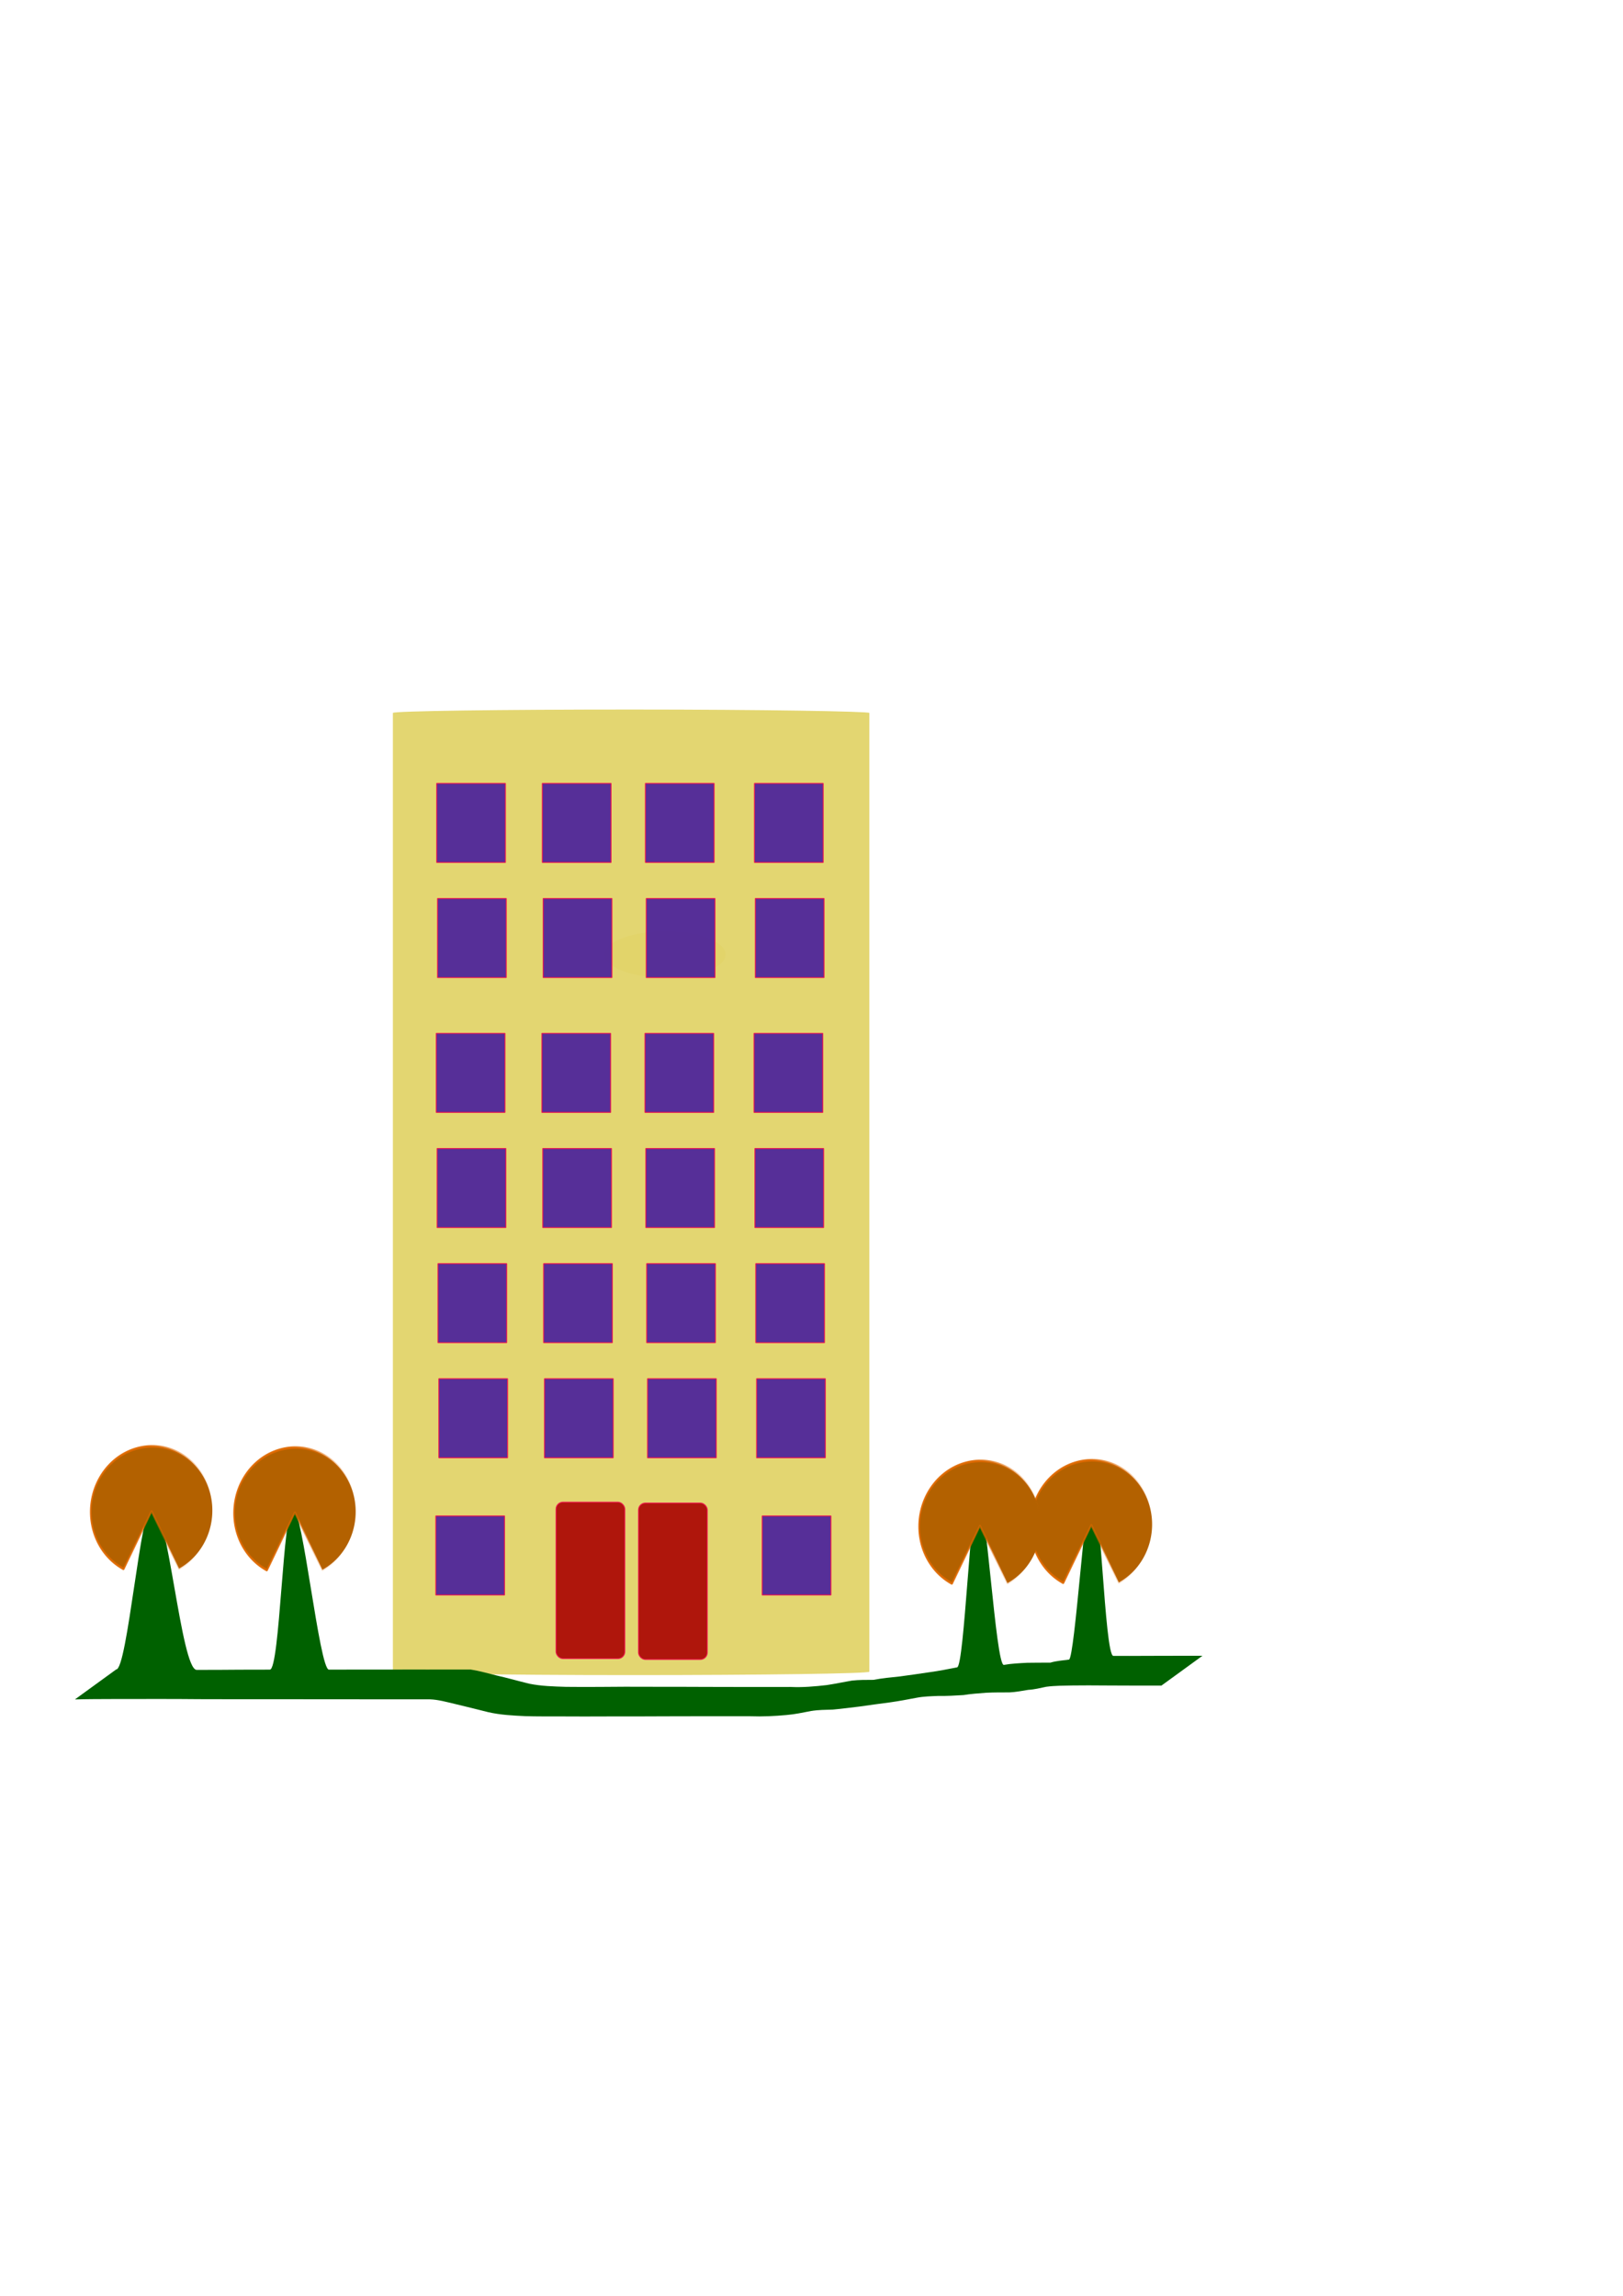
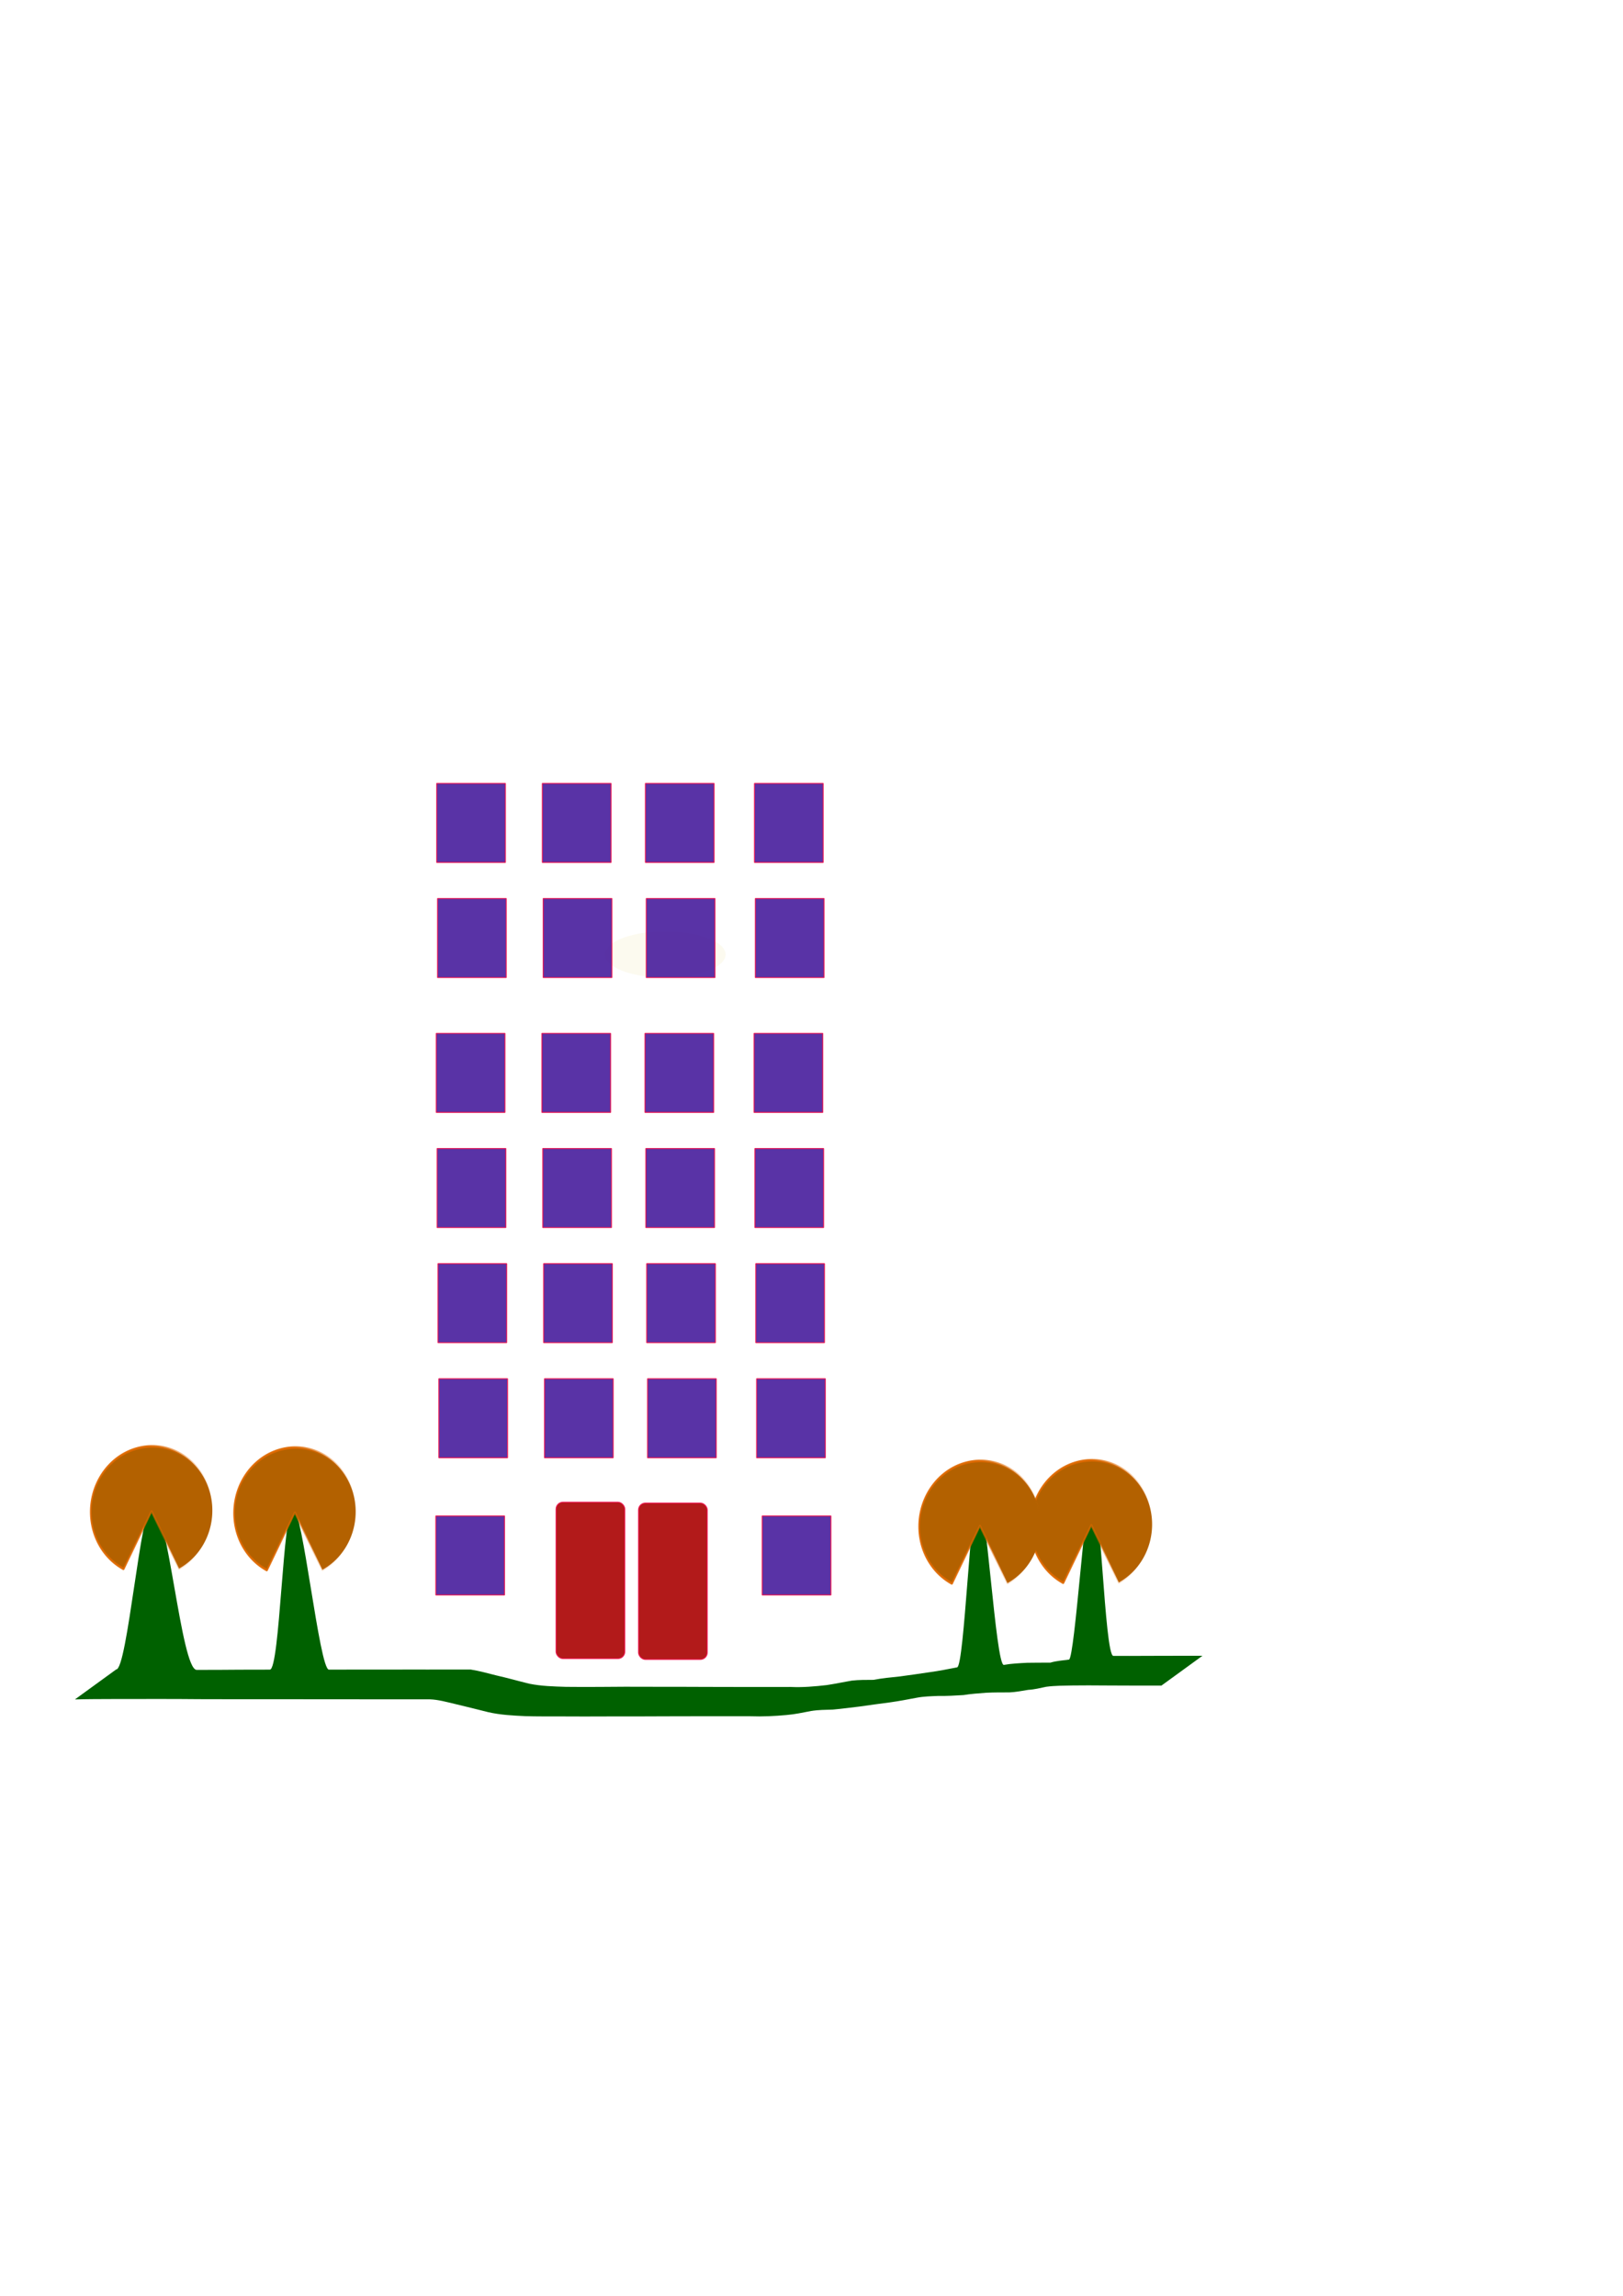
<svg xmlns="http://www.w3.org/2000/svg" xmlns:ns1="http://sodipodi.sourceforge.net/DTD/sodipodi-0.dtd" xmlns:ns2="http://www.inkscape.org/namespaces/inkscape" xmlns:xlink="http://www.w3.org/1999/xlink" id="svg5445" ns1:version="0.32" ns2:version="0.45.1" width="210mm" height="297mm" ns1:docbase="C:\Documents and Settings\Rinze\Bureaublad" ns1:docname="flat.svg" ns2:output_extension="org.inkscape.output.svg.inkscape">
  <defs id="defs5448">
    <linearGradient ns2:collect="always" id="linearGradient16872">
      <stop style="stop-color:#df6800;stop-opacity:1;" offset="0" id="stop16874" />
      <stop style="stop-color:#df6800;stop-opacity:0;" offset="1" id="stop16876" />
    </linearGradient>
    <linearGradient id="linearGradient9741">
      <stop style="stop-color:#c52b25;stop-opacity:1;" offset="0" id="stop9743" />
      <stop style="stop-color:#d67470;stop-opacity:0;" offset="1" id="stop9745" />
    </linearGradient>
    <linearGradient id="linearGradient9730">
      <stop style="stop-color:#9b6db8;stop-opacity:1;" offset="0" id="stop9732" />
      <stop id="stop9738" offset="0.039" style="stop-color:#9c9cb8;stop-opacity:0.498;" />
      <stop style="stop-color:#9de2b8;stop-opacity:0;" offset="1" id="stop9734" />
    </linearGradient>
    <linearGradient id="linearGradient9606">
      <stop style="stop-color:#e3b7b7;stop-opacity:1;" offset="0" id="stop9608" />
      <stop id="stop9614" offset="0.5" style="stop-color:#d5b7b7;stop-opacity:0.498;" />
      <stop style="stop-color:#c8b7b7;stop-opacity:0;" offset="1" id="stop9610" />
    </linearGradient>
    <linearGradient ns2:collect="always" xlink:href="#linearGradient9741" id="linearGradient16858" x1="184.204" y1="323.738" x2="271.161" y2="323.738" gradientUnits="userSpaceOnUse" />
    <linearGradient ns2:collect="always" xlink:href="#linearGradient9741" id="linearGradient16862" gradientUnits="userSpaceOnUse" x1="184.204" y1="323.738" x2="271.161" y2="323.738" />
    <linearGradient ns2:collect="always" xlink:href="#linearGradient16872" id="linearGradient16878" x1="189.612" y1="384.748" x2="200.362" y2="386.789" gradientUnits="userSpaceOnUse" />
    <linearGradient ns2:collect="always" xlink:href="#linearGradient16872" id="linearGradient16882" gradientUnits="userSpaceOnUse" x1="189.612" y1="384.748" x2="200.362" y2="386.789" />
    <linearGradient ns2:collect="always" xlink:href="#linearGradient16872" id="linearGradient16886" gradientUnits="userSpaceOnUse" x1="189.612" y1="384.748" x2="200.362" y2="386.789" />
    <linearGradient ns2:collect="always" xlink:href="#linearGradient16872" id="linearGradient16890" gradientUnits="userSpaceOnUse" x1="189.612" y1="384.748" x2="200.362" y2="386.789" />
    <linearGradient ns2:collect="always" xlink:href="#linearGradient9741" id="linearGradient16982" gradientUnits="userSpaceOnUse" x1="184.204" y1="323.738" x2="271.161" y2="323.738" />
  </defs>
  <ns1:namedview ns2:window-height="480" ns2:window-width="640" ns2:pageshadow="2" ns2:pageopacity="0.0" guidetolerance="10.0" gridtolerance="10.0" objecttolerance="10.0" borderopacity="1.0" bordercolor="#666666" pagecolor="#ffffff" id="base" />
  <path ns1:type="arc" style="opacity:0.558;fill:#cdb600;fill-opacity:0.114;fill-rule:nonzero;stroke:#171000;stroke-width:0;stroke-linecap:square;stroke-linejoin:miter;stroke-miterlimit:4.6;stroke-dasharray:none;stroke-dashoffset:0;stroke-opacity:1" id="path16768" ns1:cx="325.31186" ns1:cy="466.70239" ns1:rx="29.529064" ns1:ry="11.319475" d="M 354.841,466.702 A 29.529,11.319 0 1 1 354.841,466.689 L 325.312,466.702 z" ns1:start="0" ns1:end="6.2819733" ns2:export-filename="C:\Documents and Settings\Rinze\Bureaublad\flat.png" ns2:export-xdpi="90" ns2:export-ydpi="90" />
-   <rect style="opacity:0.558;fill:#cdb500;fill-opacity:1;fill-rule:nonzero;stroke:#91b900;stroke-width:0;stroke-linecap:square;stroke-linejoin:miter;stroke-miterlimit:4.6;stroke-dasharray:none;stroke-dashoffset:0;stroke-opacity:1" id="rect16760" width="233.004" height="472.104" x="192.135" y="346.922" rx="213.133" ry="1.657" ns2:export-filename="C:\Documents and Settings\Rinze\Bureaublad\flat.png" ns2:export-xdpi="90" ns2:export-ydpi="90" />
  <rect style="fill:#471c9c;fill-opacity:0.895;fill-rule:evenodd;stroke:#ef104d;stroke-width:0.5;stroke-linecap:square;stroke-linejoin:bevel;stroke-miterlimit:0.1;stroke-dasharray:none;stroke-dashoffset:0;stroke-opacity:0.877" id="rect16778" width="33.602" height="38.642" x="213.556" y="383.044" rx="16.801" ry="0" ns2:export-filename="C:\Documents and Settings\Rinze\Bureaublad\flat.png" ns2:export-xdpi="90" ns2:export-ydpi="90" />
  <rect style="fill:#471c9c;fill-opacity:0.895;fill-rule:evenodd;stroke:#ef104d;stroke-width:0.5;stroke-linecap:square;stroke-linejoin:bevel;stroke-miterlimit:0.1;stroke-dasharray:none;stroke-dashoffset:0;stroke-opacity:0.877" id="rect16782" width="33.602" height="38.642" x="265.219" y="383.044" rx="16.801" ry="0" ns2:export-filename="C:\Documents and Settings\Rinze\Bureaublad\flat.png" ns2:export-xdpi="90" ns2:export-ydpi="90" />
  <rect style="fill:#471c9c;fill-opacity:0.895;fill-rule:evenodd;stroke:#ef104d;stroke-width:0.5;stroke-linecap:square;stroke-linejoin:bevel;stroke-miterlimit:0.1;stroke-dasharray:none;stroke-dashoffset:0;stroke-opacity:0.877" id="rect16788" width="33.602" height="38.642" x="368.964" y="383.044" rx="16.801" ry="0" ns2:export-filename="C:\Documents and Settings\Rinze\Bureaublad\flat.png" ns2:export-xdpi="90" ns2:export-ydpi="90" />
  <rect style="fill:#471c9c;fill-opacity:0.895;fill-rule:evenodd;stroke:#ef104d;stroke-width:0.5;stroke-linecap:square;stroke-linejoin:bevel;stroke-miterlimit:0.1;stroke-dasharray:none;stroke-dashoffset:0;stroke-opacity:0.877" id="rect16794" width="33.602" height="38.642" x="315.621" y="383.044" rx="16.801" ry="0" ns2:export-filename="C:\Documents and Settings\Rinze\Bureaublad\flat.png" ns2:export-xdpi="90" ns2:export-ydpi="90" />
  <rect style="fill:#471c9c;fill-opacity:0.895;fill-rule:evenodd;stroke:#ef104d;stroke-width:0.5;stroke-linecap:square;stroke-linejoin:bevel;stroke-miterlimit:0.1;stroke-dasharray:none;stroke-dashoffset:0;stroke-opacity:0.877" id="rect16802" width="33.602" height="38.642" x="372.744" y="741.215" rx="16.801" ry="0" ns2:export-filename="C:\Documents and Settings\Rinze\Bureaublad\flat.png" ns2:export-xdpi="90" ns2:export-ydpi="90" />
  <rect style="fill:#471c9c;fill-opacity:0.895;fill-rule:evenodd;stroke:#ef104d;stroke-width:0.5;stroke-linecap:square;stroke-linejoin:bevel;stroke-miterlimit:0.1;stroke-dasharray:none;stroke-dashoffset:0;stroke-opacity:0.877" id="rect16804" width="33.602" height="38.642" x="213.136" y="741.215" rx="16.801" ry="0" ns2:export-filename="C:\Documents and Settings\Rinze\Bureaublad\flat.png" ns2:export-xdpi="90" ns2:export-ydpi="90" />
  <rect style="fill:#471c9c;fill-opacity:0.895;fill-rule:evenodd;stroke:#ef104d;stroke-width:0.5;stroke-linecap:square;stroke-linejoin:bevel;stroke-miterlimit:0.1;stroke-dasharray:none;stroke-dashoffset:0;stroke-opacity:0.877" id="rect16806" width="33.602" height="38.642" x="213.976" y="439.327" rx="16.801" ry="0" ns2:export-filename="C:\Documents and Settings\Rinze\Bureaublad\flat.png" ns2:export-xdpi="90" ns2:export-ydpi="90" />
  <rect style="fill:#471c9c;fill-opacity:0.895;fill-rule:evenodd;stroke:#ef104d;stroke-width:0.5;stroke-linecap:square;stroke-linejoin:bevel;stroke-miterlimit:0.1;stroke-dasharray:none;stroke-dashoffset:0;stroke-opacity:0.877" id="rect16808" width="33.602" height="38.642" x="265.639" y="439.327" rx="16.801" ry="0" ns2:export-filename="C:\Documents and Settings\Rinze\Bureaublad\flat.png" ns2:export-xdpi="90" ns2:export-ydpi="90" />
  <rect style="fill:#471c9c;fill-opacity:0.895;fill-rule:evenodd;stroke:#ef104d;stroke-width:0.5;stroke-linecap:square;stroke-linejoin:bevel;stroke-miterlimit:0.1;stroke-dasharray:none;stroke-dashoffset:0;stroke-opacity:0.877" id="rect16810" width="33.602" height="38.642" x="369.384" y="439.327" rx="16.801" ry="0" ns2:export-filename="C:\Documents and Settings\Rinze\Bureaublad\flat.png" ns2:export-xdpi="90" ns2:export-ydpi="90" />
  <rect style="fill:#471c9c;fill-opacity:0.895;fill-rule:evenodd;stroke:#ef104d;stroke-width:0.5;stroke-linecap:square;stroke-linejoin:bevel;stroke-miterlimit:0.1;stroke-dasharray:none;stroke-dashoffset:0;stroke-opacity:0.877" id="rect16812" width="33.602" height="38.642" x="316.041" y="439.327" rx="16.801" ry="0" ns2:export-filename="C:\Documents and Settings\Rinze\Bureaublad\flat.png" ns2:export-xdpi="90" ns2:export-ydpi="90" />
  <rect style="fill:#471c9c;fill-opacity:0.895;fill-rule:evenodd;stroke:#ef104d;stroke-width:0.5;stroke-linecap:square;stroke-linejoin:bevel;stroke-miterlimit:0.1;stroke-dasharray:none;stroke-dashoffset:0;stroke-opacity:0.877" id="rect16814" width="33.602" height="38.642" x="213.346" y="505.271" rx="16.801" ry="0" ns2:export-filename="C:\Documents and Settings\Rinze\Bureaublad\flat.png" ns2:export-xdpi="90" ns2:export-ydpi="90" />
  <rect style="fill:#471c9c;fill-opacity:0.895;fill-rule:evenodd;stroke:#ef104d;stroke-width:0.5;stroke-linecap:square;stroke-linejoin:bevel;stroke-miterlimit:0.1;stroke-dasharray:none;stroke-dashoffset:0;stroke-opacity:0.877" id="rect16816" width="33.602" height="38.642" x="265.009" y="505.271" rx="16.801" ry="0" ns2:export-filename="C:\Documents and Settings\Rinze\Bureaublad\flat.png" ns2:export-xdpi="90" ns2:export-ydpi="90" />
  <rect style="fill:#471c9c;fill-opacity:0.895;fill-rule:evenodd;stroke:#ef104d;stroke-width:0.5;stroke-linecap:square;stroke-linejoin:bevel;stroke-miterlimit:0.1;stroke-dasharray:none;stroke-dashoffset:0;stroke-opacity:0.877" id="rect16818" width="33.602" height="38.642" x="368.754" y="505.27" rx="16.801" ry="0" ns2:export-filename="C:\Documents and Settings\Rinze\Bureaublad\flat.png" ns2:export-xdpi="90" ns2:export-ydpi="90" />
  <rect style="fill:#471c9c;fill-opacity:0.895;fill-rule:evenodd;stroke:#ef104d;stroke-width:0.5;stroke-linecap:square;stroke-linejoin:bevel;stroke-miterlimit:0.1;stroke-dasharray:none;stroke-dashoffset:0;stroke-opacity:0.877" id="rect16820" width="33.602" height="38.642" x="315.411" y="505.271" rx="16.801" ry="0" ns2:export-filename="C:\Documents and Settings\Rinze\Bureaublad\flat.png" ns2:export-xdpi="90" ns2:export-ydpi="90" />
  <rect style="fill:#471c9c;fill-opacity:0.895;fill-rule:evenodd;stroke:#ef104d;stroke-width:0.5;stroke-linecap:square;stroke-linejoin:bevel;stroke-miterlimit:0.1;stroke-dasharray:none;stroke-dashoffset:0;stroke-opacity:0.877" id="rect16822" width="33.602" height="38.642" x="213.766" y="561.553" rx="16.801" ry="0" ns2:export-filename="C:\Documents and Settings\Rinze\Bureaublad\flat.png" ns2:export-xdpi="90" ns2:export-ydpi="90" />
  <rect style="fill:#471c9c;fill-opacity:0.895;fill-rule:evenodd;stroke:#ef104d;stroke-width:0.5;stroke-linecap:square;stroke-linejoin:bevel;stroke-miterlimit:0.1;stroke-dasharray:none;stroke-dashoffset:0;stroke-opacity:0.877" id="rect16824" width="33.602" height="38.642" x="265.429" y="561.553" rx="16.801" ry="0" ns2:export-filename="C:\Documents and Settings\Rinze\Bureaublad\flat.png" ns2:export-xdpi="90" ns2:export-ydpi="90" />
  <rect style="fill:#471c9c;fill-opacity:0.895;fill-rule:evenodd;stroke:#ef104d;stroke-width:0.5;stroke-linecap:square;stroke-linejoin:bevel;stroke-miterlimit:0.1;stroke-dasharray:none;stroke-dashoffset:0;stroke-opacity:0.877" id="rect16826" width="33.602" height="38.642" x="369.174" y="561.553" rx="16.801" ry="0" ns2:export-filename="C:\Documents and Settings\Rinze\Bureaublad\flat.png" ns2:export-xdpi="90" ns2:export-ydpi="90" />
  <rect style="fill:#471c9c;fill-opacity:0.895;fill-rule:evenodd;stroke:#ef104d;stroke-width:0.5;stroke-linecap:square;stroke-linejoin:bevel;stroke-miterlimit:0.1;stroke-dasharray:none;stroke-dashoffset:0;stroke-opacity:0.877" id="rect16828" width="33.602" height="38.642" x="315.831" y="561.553" rx="16.801" ry="0" ns2:export-filename="C:\Documents and Settings\Rinze\Bureaublad\flat.png" ns2:export-xdpi="90" ns2:export-ydpi="90" />
  <rect style="fill:#471c9c;fill-opacity:0.895;fill-rule:evenodd;stroke:#ef104d;stroke-width:0.5;stroke-linecap:square;stroke-linejoin:bevel;stroke-miterlimit:0.1;stroke-dasharray:none;stroke-dashoffset:0;stroke-opacity:0.877" id="rect16830" width="33.602" height="38.642" x="214.186" y="617.836" rx="16.801" ry="0" ns2:export-filename="C:\Documents and Settings\Rinze\Bureaublad\flat.png" ns2:export-xdpi="90" ns2:export-ydpi="90" />
  <rect style="fill:#471c9c;fill-opacity:0.895;fill-rule:evenodd;stroke:#ef104d;stroke-width:0.5;stroke-linecap:square;stroke-linejoin:bevel;stroke-miterlimit:0.1;stroke-dasharray:none;stroke-dashoffset:0;stroke-opacity:0.877" id="rect16832" width="33.602" height="38.642" x="265.849" y="617.836" rx="16.801" ry="0" ns2:export-filename="C:\Documents and Settings\Rinze\Bureaublad\flat.png" ns2:export-xdpi="90" ns2:export-ydpi="90" />
  <rect style="fill:#471c9c;fill-opacity:0.895;fill-rule:evenodd;stroke:#ef104d;stroke-width:0.5;stroke-linecap:square;stroke-linejoin:bevel;stroke-miterlimit:0.1;stroke-dasharray:none;stroke-dashoffset:0;stroke-opacity:0.877" id="rect16834" width="33.602" height="38.642" x="369.594" y="617.836" rx="16.801" ry="0" ns2:export-filename="C:\Documents and Settings\Rinze\Bureaublad\flat.png" ns2:export-xdpi="90" ns2:export-ydpi="90" />
  <rect style="fill:#471c9c;fill-opacity:0.895;fill-rule:evenodd;stroke:#ef104d;stroke-width:0.5;stroke-linecap:square;stroke-linejoin:bevel;stroke-miterlimit:0.1;stroke-dasharray:none;stroke-dashoffset:0;stroke-opacity:0.877" id="rect16836" width="33.602" height="38.642" x="316.251" y="617.836" rx="16.801" ry="0" ns2:export-filename="C:\Documents and Settings\Rinze\Bureaublad\flat.png" ns2:export-xdpi="90" ns2:export-ydpi="90" />
  <rect style="fill:#471c9c;fill-opacity:0.895;fill-rule:evenodd;stroke:#ef104d;stroke-width:0.5;stroke-linecap:square;stroke-linejoin:bevel;stroke-miterlimit:0.1;stroke-dasharray:none;stroke-dashoffset:0;stroke-opacity:0.877" id="rect16838" width="33.602" height="38.642" x="214.606" y="674.119" rx="16.801" ry="0" ns2:export-filename="C:\Documents and Settings\Rinze\Bureaublad\flat.png" ns2:export-xdpi="90" ns2:export-ydpi="90" />
  <rect style="fill:#471c9c;fill-opacity:0.895;fill-rule:evenodd;stroke:#ef104d;stroke-width:0.5;stroke-linecap:square;stroke-linejoin:bevel;stroke-miterlimit:0.1;stroke-dasharray:none;stroke-dashoffset:0;stroke-opacity:0.877" id="rect16840" width="33.602" height="38.642" x="266.269" y="674.119" rx="16.801" ry="0" ns2:export-filename="C:\Documents and Settings\Rinze\Bureaublad\flat.png" ns2:export-xdpi="90" ns2:export-ydpi="90" />
  <rect style="fill:#471c9c;fill-opacity:0.895;fill-rule:evenodd;stroke:#ef104d;stroke-width:0.5;stroke-linecap:square;stroke-linejoin:bevel;stroke-miterlimit:0.1;stroke-dasharray:none;stroke-dashoffset:0;stroke-opacity:0.877" id="rect16842" width="33.602" height="38.642" x="370.014" y="674.119" rx="16.801" ry="0" ns2:export-filename="C:\Documents and Settings\Rinze\Bureaublad\flat.png" ns2:export-xdpi="90" ns2:export-ydpi="90" />
  <rect style="fill:#471c9c;fill-opacity:0.895;fill-rule:evenodd;stroke:#ef104d;stroke-width:0.5;stroke-linecap:square;stroke-linejoin:bevel;stroke-miterlimit:0.1;stroke-dasharray:none;stroke-dashoffset:0;stroke-opacity:0.877" id="rect16844" width="33.602" height="38.642" x="316.671" y="674.119" rx="16.801" ry="0" ns2:export-filename="C:\Documents and Settings\Rinze\Bureaublad\flat.png" ns2:export-xdpi="90" ns2:export-ydpi="90" />
  <rect style="fill:#aa0000;fill-opacity:0.895;fill-rule:evenodd;stroke:#ef104d;stroke-width:0.5;stroke-linecap:square;stroke-linejoin:bevel;stroke-miterlimit:0.1;stroke-dasharray:none;stroke-dashoffset:0;stroke-opacity:0.877" id="rect16846" width="33.602" height="76.444" x="271.939" y="734.494" rx="3.36" ns2:export-filename="C:\Documents and Settings\Rinze\Bureaublad\flat.png" ns2:export-xdpi="90" ns2:export-ydpi="90" />
  <rect style="fill:#aa0000;fill-opacity:0.895;fill-rule:evenodd;stroke:#ef104d;stroke-width:0.5;stroke-linecap:square;stroke-linejoin:bevel;stroke-miterlimit:0.1;stroke-dasharray:none;stroke-dashoffset:0;stroke-opacity:0.877" id="rect16848" width="33.602" height="76.444" x="312.261" y="734.915" rx="3.36" ns2:export-filename="C:\Documents and Settings\Rinze\Bureaublad\flat.png" ns2:export-xdpi="90" ns2:export-ydpi="90" />
  <path style="fill:#006100;fill-opacity:1;fill-rule:nonzero;stroke:none;stroke-width:1px;stroke-linecap:butt;stroke-linejoin:miter;stroke-opacity:1" id="path16866" d="M 56.825,816.255 C 62.265,816.422 68.896,735.631 74.337,735.66 C 82.014,735.678 88.502,816.469 96.179,816.473 C 103.201,816.49 110.222,816.446 117.244,816.383 C 122.151,816.36 127.058,816.361 131.966,816.353 C 136.923,816.375 138.316,737.365 143.273,737.358 C 147.947,737.34 156.184,816.353 160.858,816.355 C 165.285,816.357 169.713,816.344 174.14,816.328 C 178.165,816.323 182.19,816.333 186.215,816.335 C 190.164,816.339 194.113,816.324 198.062,816.314 C 201.946,816.342 205.831,816.324 209.715,816.316 C 213.18,816.308 216.644,816.307 220.108,816.305 C 223.467,816.304 226.825,816.304 230.184,816.304 C 234.451,816.974 238.609,818.17 242.797,819.203 C 248.186,820.404 253.481,821.938 258.844,823.242 C 264.747,824.428 270.764,824.588 276.76,824.77 C 282.29,824.843 287.82,824.829 293.35,824.797 C 297.478,824.753 301.607,824.734 305.736,824.714 C 309.672,824.715 313.608,824.731 317.544,824.739 C 321.883,824.743 326.223,824.744 330.562,824.742 C 335.528,824.751 340.495,824.761 345.461,824.797 C 352.287,824.837 359.114,824.841 365.94,824.84 C 372.858,824.858 379.776,824.824 386.694,824.824 C 392.615,825.098 398.458,824.582 404.327,823.907 C 408.415,823.302 412.458,822.417 416.539,821.726 C 420.088,821.313 423.661,821.377 427.225,821.347 C 431.448,820.515 435.756,820.145 440.027,819.687 C 444.984,819.02 449.922,818.315 454.864,817.575 C 459.294,816.983 463.664,816.074 468.056,815.244 C 471.626,814.696 474.644,731.54 478.244,731.453 C 482.317,731.772 486.892,814.414 490.918,814.04 C 494.669,813.363 498.471,813.222 502.264,813.011 C 506.057,812.934 509.852,812.955 513.646,812.947 C 516.62,812.046 519.703,811.864 522.756,811.455 C 525.633,810.889 530.951,727.274 533.859,726.751 C 538.18,726.48 540.133,809.661 544.459,809.629 C 549.654,809.675 554.849,809.642 560.044,809.62 C 563.785,809.598 567.527,809.593 571.268,809.586 C 574.624,809.583 577.98,809.584 581.336,809.584 C 583.571,809.584 585.805,809.584 588.04,809.584 L 567.991,824.15 C 565.756,824.15 563.521,824.151 561.286,824.151 C 557.933,824.15 554.579,824.152 551.226,824.147 C 547.521,824.137 543.816,824.131 540.111,824.1 C 534.93,824.068 529.75,824.015 524.57,824.101 C 520.251,824.198 515.913,824.162 511.623,824.734 C 508.712,825.35 505.812,826.083 502.829,826.243 C 499.782,826.74 496.723,827.341 493.639,827.484 C 489.857,827.496 486.074,827.466 482.296,827.659 C 478.57,827.941 474.843,828.193 471.15,828.795 C 467.044,829.02 462.944,829.303 458.82,829.215 C 455.31,829.369 451.785,829.43 448.319,830.092 C 443.961,830.926 439.603,831.746 435.209,832.366 C 430.258,833.023 425.304,833.672 420.361,834.398 C 415.988,834.898 411.623,835.517 407.244,835.892 C 403.733,836.003 400.206,836.003 396.726,836.566 C 392.712,837.326 388.706,838.213 384.627,838.547 C 378.749,839.082 372.883,839.367 366.975,839.151 C 360.072,839.152 353.168,839.118 346.265,839.135 C 339.398,839.135 332.532,839.139 325.666,839.179 C 320.649,839.214 315.632,839.225 310.616,839.234 C 306.274,839.231 301.933,839.233 297.591,839.236 C 293.631,839.245 289.67,839.259 285.709,839.267 C 281.638,839.257 277.567,839.248 273.496,839.228 C 267.967,839.214 262.437,839.267 256.91,839.101 C 250.831,838.806 244.736,838.517 238.778,837.151 C 233.368,835.793 227.961,834.434 222.534,833.149 C 218.444,832.198 214.358,831.003 210.135,830.871 C 206.777,830.87 203.419,830.871 200.061,830.87 C 196.607,830.868 193.153,830.867 189.699,830.859 C 185.813,830.851 181.926,830.833 178.04,830.861 C 174.11,830.851 170.181,830.836 166.251,830.839 C 162.22,830.842 158.187,830.852 154.155,830.847 C 149.753,830.831 145.351,830.818 140.948,830.82 C 136.279,830.822 131.61,830.833 126.941,830.815 C 121.978,830.808 117.015,830.8 112.052,830.821 C 107.172,830.813 102.292,830.815 97.413,830.791 C 90.473,830.728 83.534,830.685 76.594,830.702 C 68.891,830.706 61.187,830.712 53.484,830.731 C 47.869,830.761 42.253,830.757 36.64,830.92 L 56.825,816.255 z " ns1:nodetypes="ccsccsssscssccccssssscccccccccccccccsssccssscccccccscccccccsssssccscsscssssccsccc" ns2:export-filename="C:\Documents and Settings\Rinze\Bureaublad\flat.png" ns2:export-xdpi="90" ns2:export-ydpi="90" />
  <path ns1:type="arc" style="fill:#b36100;fill-opacity:1;fill-rule:evenodd;stroke:url(#linearGradient16878);stroke-width:0.248;stroke-linecap:square;stroke-linejoin:bevel;stroke-miterlimit:4;stroke-dasharray:none;stroke-dashoffset:0;stroke-opacity:0.93" id="path16870" ns1:cx="192.01086" ns1:cy="385.67474" ns1:rx="9.3484316" ns1:ry="6.1770597" d="M 188.443,391.384 A 9.348,6.177 0 1 1 196.937,390.925 L 192.011,385.675 z" ns1:start="1.9624278" ns1:end="7.298949" transform="matrix(3.169,0.253,-0.409,5.111,82.94,-1274.106)" ns2:export-filename="C:\Documents and Settings\Rinze\Bureaublad\flat.png" ns2:export-xdpi="90" ns2:export-ydpi="90" />
  <path ns1:type="arc" style="fill:#b36100;fill-opacity:1;fill-rule:evenodd;stroke:url(#linearGradient16882);stroke-width:0.248;stroke-linecap:square;stroke-linejoin:bevel;stroke-miterlimit:4;stroke-dasharray:none;stroke-dashoffset:0;stroke-opacity:0.93" id="path16880" ns1:cx="192.01086" ns1:cy="385.67474" ns1:rx="9.3484316" ns1:ry="6.1770597" d="M 188.443,391.384 A 9.348,6.177 0 1 1 196.937,390.925 L 192.011,385.675 z" ns1:start="1.9624278" ns1:end="7.298949" transform="matrix(3.169,0.253,-0.409,5.111,28.478,-1273.781)" ns2:export-filename="C:\Documents and Settings\Rinze\Bureaublad\flat.png" ns2:export-xdpi="90" ns2:export-ydpi="90" />
  <path ns1:type="arc" style="fill:#b36100;fill-opacity:1;fill-rule:evenodd;stroke:url(#linearGradient16886);stroke-width:0.248;stroke-linecap:square;stroke-linejoin:bevel;stroke-miterlimit:4;stroke-dasharray:none;stroke-dashoffset:0;stroke-opacity:0.93" id="path16884" ns1:cx="192.01086" ns1:cy="385.67474" ns1:rx="9.3484316" ns1:ry="6.1770597" d="M 188.443,391.384 A 9.348,6.177 0 1 1 196.937,390.925 L 192.011,385.675 z" ns1:start="1.9624278" ns1:end="7.298949" transform="matrix(3.169,0.253,-0.409,5.111,-306.538,-1280.315)" ns2:export-filename="C:\Documents and Settings\Rinze\Bureaublad\flat.png" ns2:export-xdpi="90" ns2:export-ydpi="90" />
  <path ns1:type="arc" style="fill:#b36100;fill-opacity:1;fill-rule:evenodd;stroke:url(#linearGradient16890);stroke-width:0.248;stroke-linecap:square;stroke-linejoin:bevel;stroke-miterlimit:4;stroke-dasharray:none;stroke-dashoffset:0;stroke-opacity:0.93" id="path16888" ns1:cx="192.01086" ns1:cy="385.67474" ns1:rx="9.3484316" ns1:ry="6.1770597" d="M 188.443,391.384 A 9.348,6.177 0 1 1 196.937,390.925 L 192.011,385.675 z" ns1:start="1.9624278" ns1:end="7.298949" transform="matrix(3.169,0.253,-0.409,5.111,-376.63,-1280.909)" ns2:export-xdpi="90" ns2:export-ydpi="90" ns2:export-filename="C:\Documents and Settings\Rinze\Bureaublad\flat.png" />
</svg>